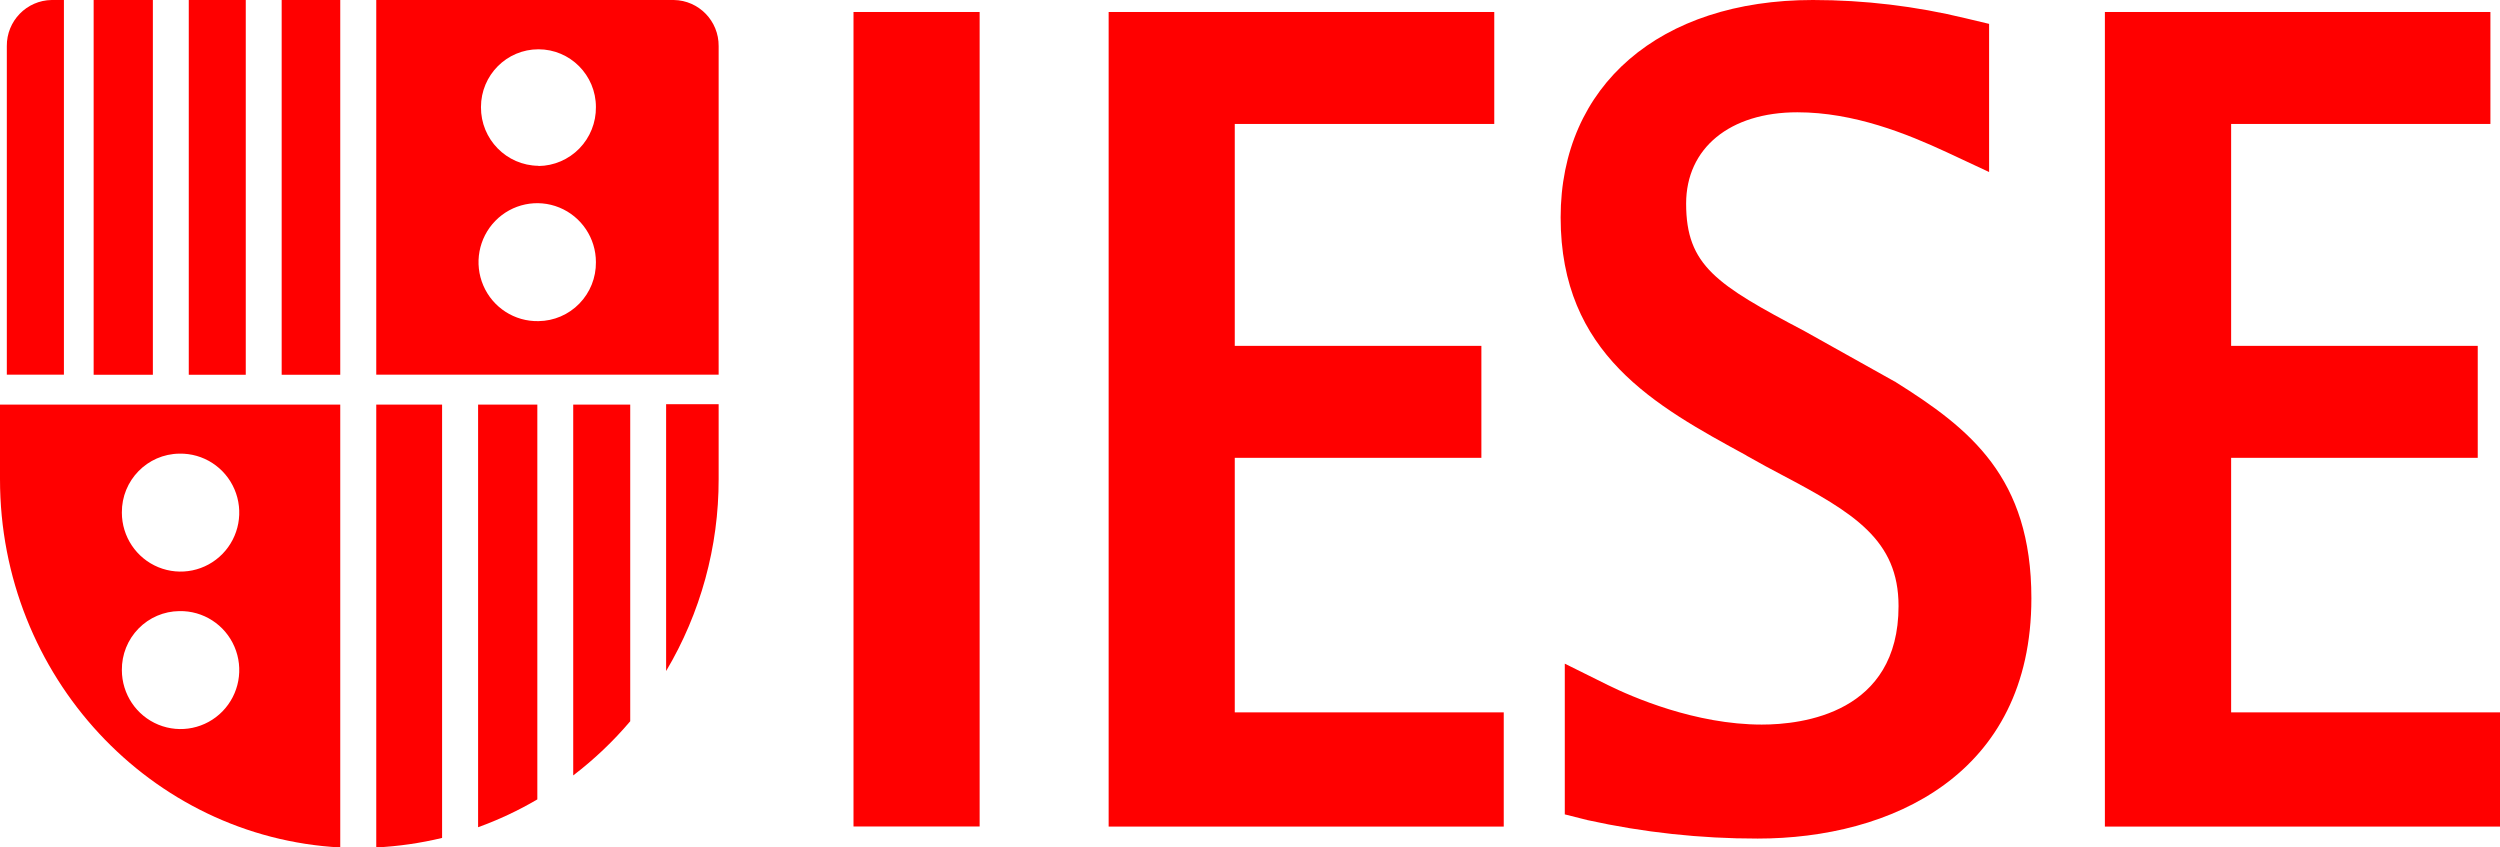
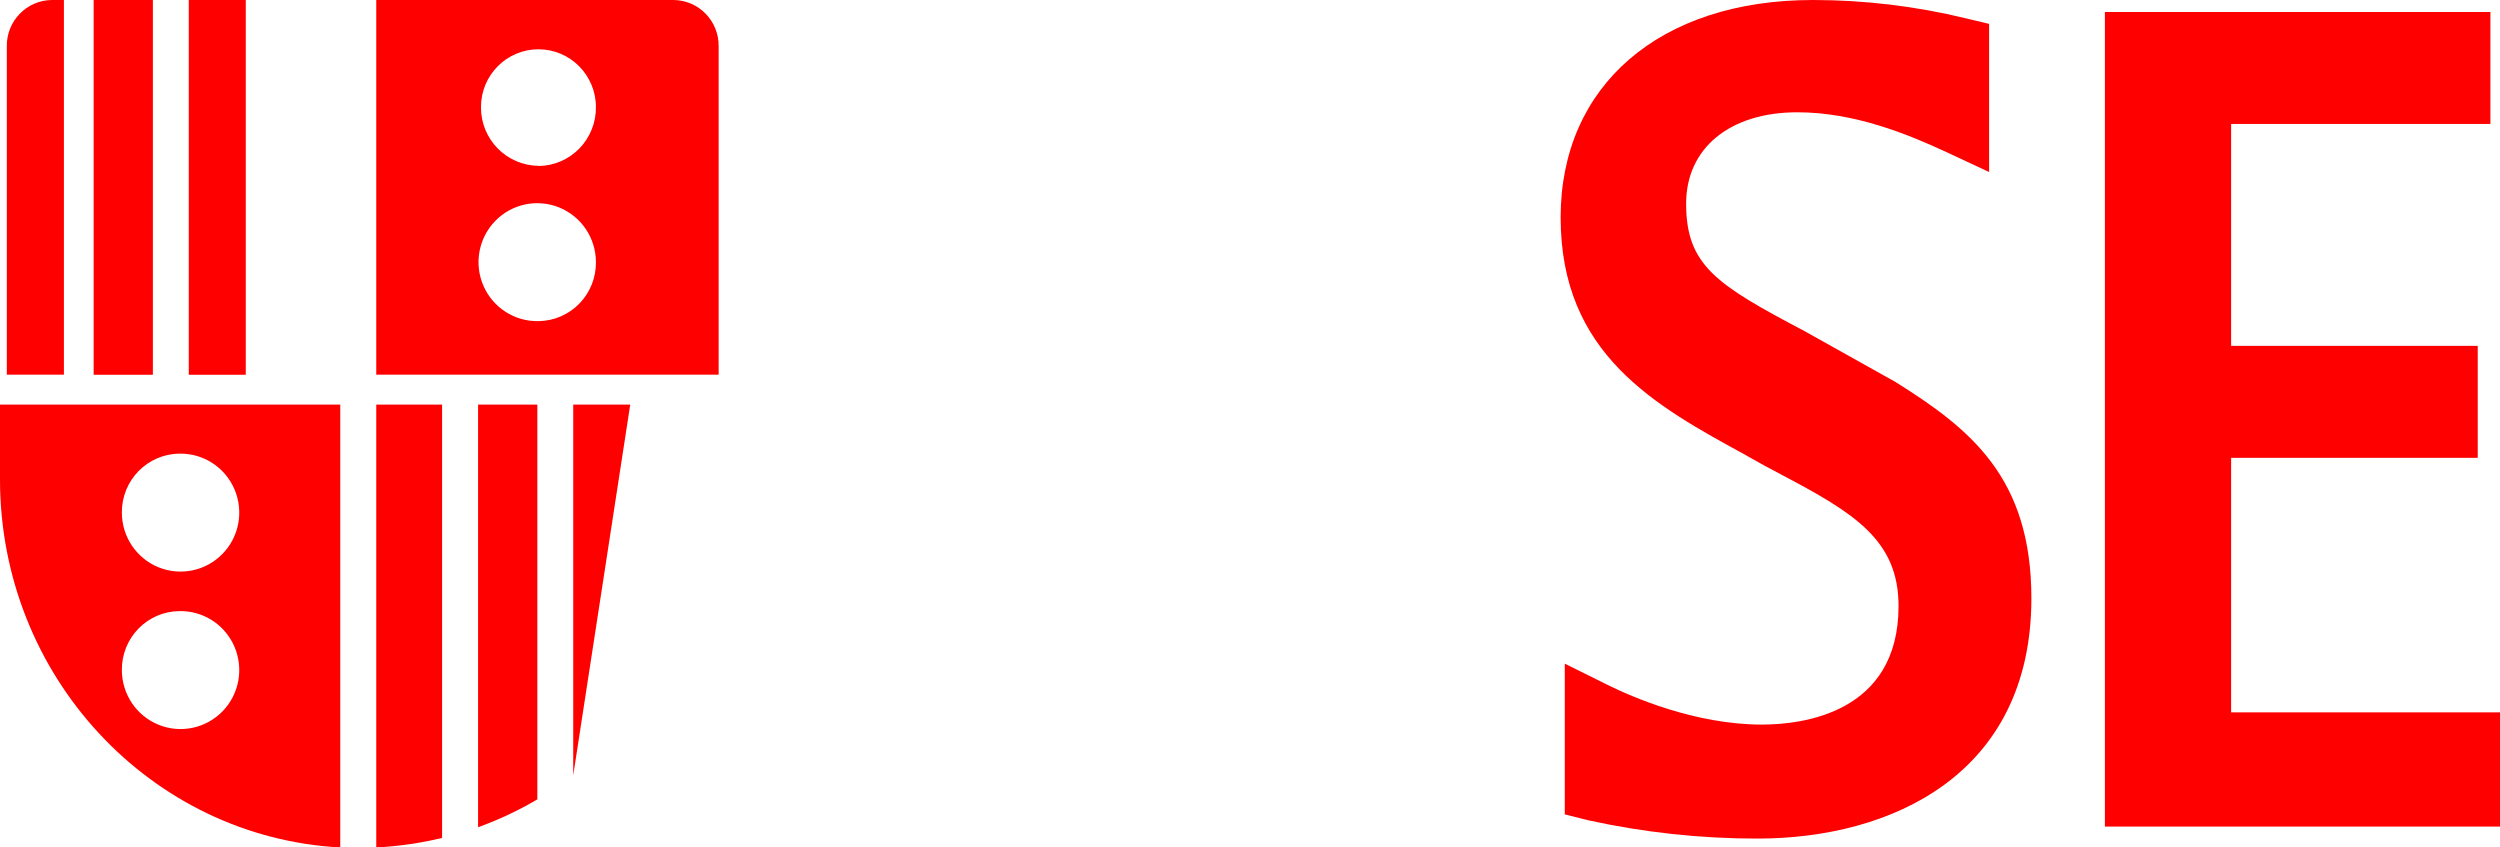
<svg xmlns="http://www.w3.org/2000/svg" width="177px" height="60px" viewBox="0 0 177 60" version="1.1">
  <title>logo-IESE</title>
  <g id="v02" stroke="none" stroke-width="1" fill="none" fill-rule="evenodd">
    <g id="06" transform="translate(-631, -540)" fill="#FF0000" fill-rule="nonzero">
      <g id="logo-IESE" transform="translate(631, 540)">
-         <rect id="Rectangle" x="60.428" y="0.849" width="8.93" height="57.666" />
        <polygon id="Path" points="157.964 50.436 157.964 32.414 175.424 32.414 175.424 24.487 157.964 24.487 157.964 8.776 176.321 8.776 176.321 0.849 149.026 0.849 149.026 58.522 177 58.522 177 50.436" />
        <polygon id="Path" points="134.183 27.033 134.198 27.033 134.168 27.018" />
        <polygon id="Path" points="134.183 27.033 134.198 27.033 134.168 27.018" />
        <path d="M123.647,32.255 L125.012,33.013 L126.12,33.604 C131.264,36.317 134.417,38.227 134.417,42.91 C134.417,50.489 127.629,51.3 124.733,51.3 C120.026,51.3 115.546,49.344 113.842,48.503 L110.787,46.987 L110.787,57.658 L112.409,58.067 C116.362,58.938 120.399,59.375 124.446,59.371 C133.813,59.371 143.822,54.9 143.822,42.357 C143.822,33.778 139.47,30.352 134.221,27.056 L134.221,27.056 L127.757,23.441 C121.535,20.159 119.378,18.803 119.378,14.415 C119.378,10.489 122.47,7.95 127.252,7.95 C131.264,7.95 134.998,9.466 137.811,10.769 L140.828,12.179 L140.828,1.69 L139.176,1.296 C135.632,0.435 131.999,0 128.353,0 C117.507,0 110.493,6.063 110.493,15.392 C110.493,25.078 117.183,28.723 123.647,32.247" id="Path" />
-         <polygon id="Path" points="106.465 50.436 87.421 50.436 87.421 32.414 104.882 32.414 104.882 24.487 87.421 24.487 87.421 8.776 105.794 8.776 105.794 0.849 78.492 0.849 78.492 58.522 106.465 58.522" />
        <path d="M33.849,58.568 C35.304,58.042 36.708,57.382 38.043,56.597 L38.043,28.647 L33.849,28.647 L33.849,58.568 Z" id="Path" />
-         <path d="M40.584,54.9 C42.063,53.771 43.416,52.485 44.62,51.065 L44.62,28.647 L40.584,28.647 L40.584,54.9 Z" id="Path" />
+         <path d="M40.584,54.9 L44.62,28.647 L40.584,28.647 L40.584,54.9 Z" id="Path" />
        <path d="M26.639,60 C28.21,59.919 29.77,59.694 31.3,59.326 L31.3,28.647 L26.639,28.647 L26.639,60 Z" id="Path" />
-         <path d="M47.161,47.51 C49.602,43.403 50.887,38.706 50.88,33.922 L50.88,28.617 L47.161,28.617 L47.161,47.51 Z" id="Path" />
-         <rect id="Rectangle" x="19.942" y="3.87255568e-07" width="4.148" height="26.533" />
        <rect id="Rectangle" x="13.365" y="3.87255568e-07" width="4.035" height="26.533" />
        <rect id="Rectangle" x="6.63" y="3.87255568e-07" width="4.193" height="26.533" />
        <path d="M4.525,3.87255568e-07 L3.658,3.87255568e-07 C1.885,0.025 0.466,1.485 0.483,3.266 L0.483,26.525 L4.525,26.525 L4.525,3.87255568e-07 Z" id="Path" />
        <path d="M0,29.193 L0,33.93 C0,47.882 10.672,59.28 24.09,60 L24.09,28.647 L0,28.647 L0,29.193 Z M12.701,32.118 C14.389,32.084 15.93,33.08 16.599,34.637 C17.269,36.195 16.934,38.004 15.752,39.216 C14.57,40.428 12.777,40.8 11.213,40.159 C9.65,39.518 8.629,37.991 8.628,36.294 C8.607,34.012 10.43,32.143 12.701,32.118 M12.701,43.266 C14.389,43.233 15.93,44.228 16.599,45.786 C17.269,47.343 16.934,49.153 15.752,50.364 C14.57,51.576 12.777,51.949 11.213,51.308 C9.65,50.666 8.629,49.139 8.628,47.442 C8.616,46.345 9.039,45.289 9.803,44.506 C10.567,43.722 11.61,43.276 12.701,43.266" id="Shape" />
        <path d="M47.704,3.87255568e-07 L26.639,3.87255568e-07 L26.639,26.525 L50.88,26.525 L50.88,3.266 C50.896,1.485 49.477,0.025 47.704,3.87255568e-07 M38.126,22.736 C36.437,22.773 34.894,21.779 34.222,20.222 C33.551,18.665 33.883,16.854 35.065,15.641 C36.246,14.428 38.04,14.054 39.604,14.694 C41.168,15.335 42.191,16.863 42.191,18.56 C42.203,19.656 41.782,20.711 41.019,21.494 C40.257,22.277 39.216,22.724 38.126,22.736 M38.126,11.739 C35.859,11.718 34.036,9.857 34.053,7.579 C34.053,5.321 35.875,3.49 38.122,3.49 C40.369,3.49 42.191,5.321 42.191,7.579 C42.203,8.674 41.782,9.729 41.019,10.513 C40.257,11.296 39.216,11.742 38.126,11.754" id="Shape" />
      </g>
    </g>
  </g>
</svg>